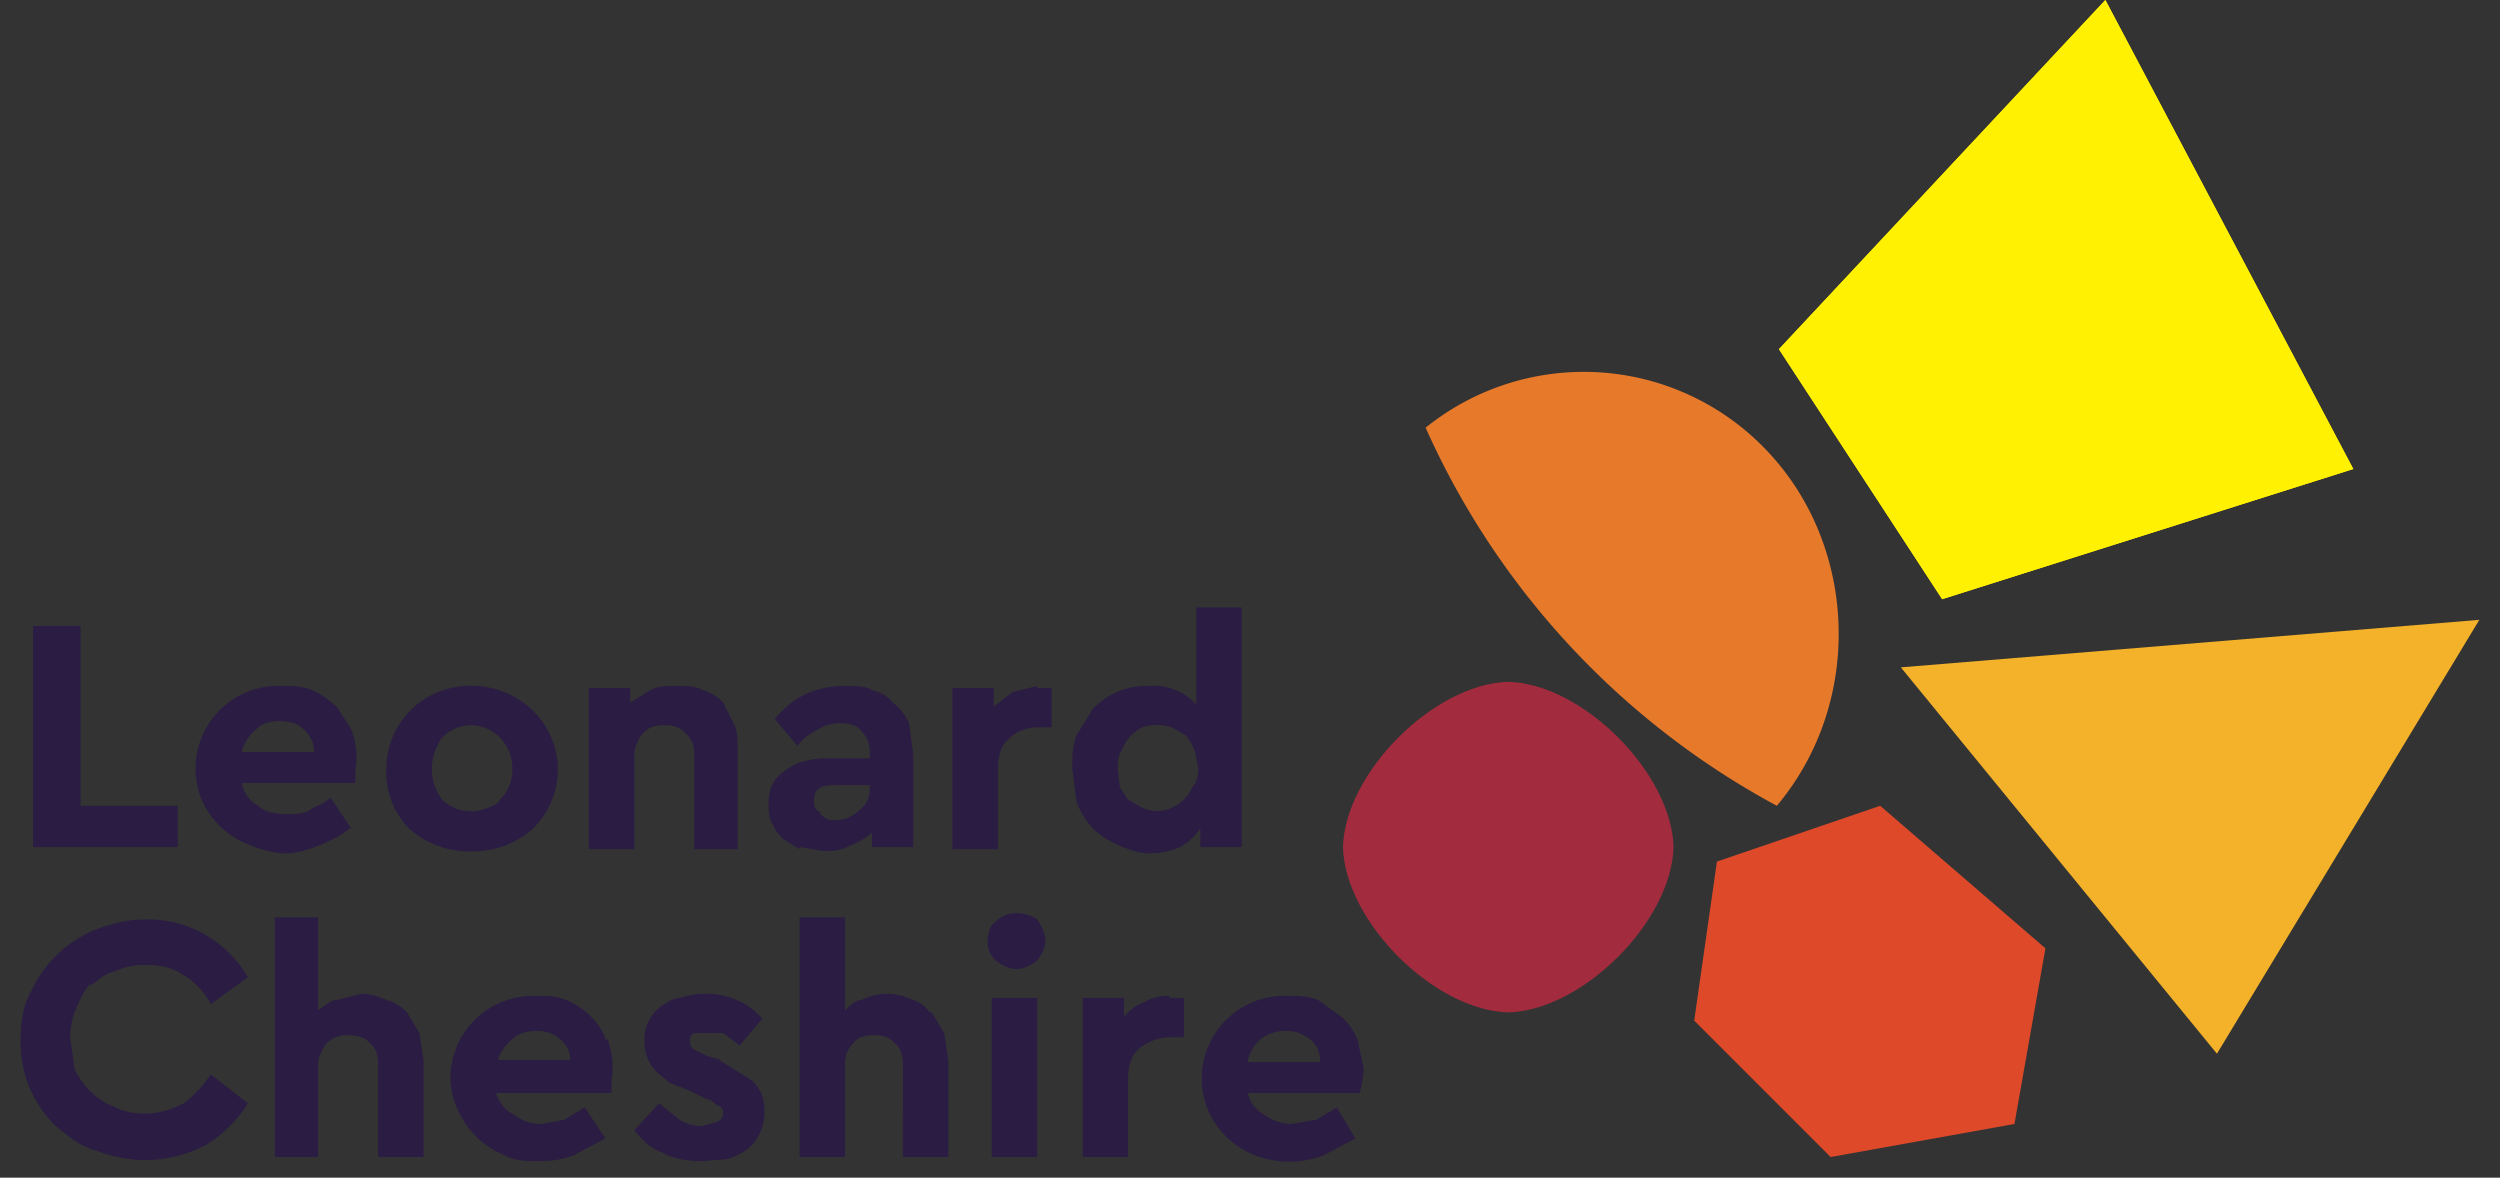
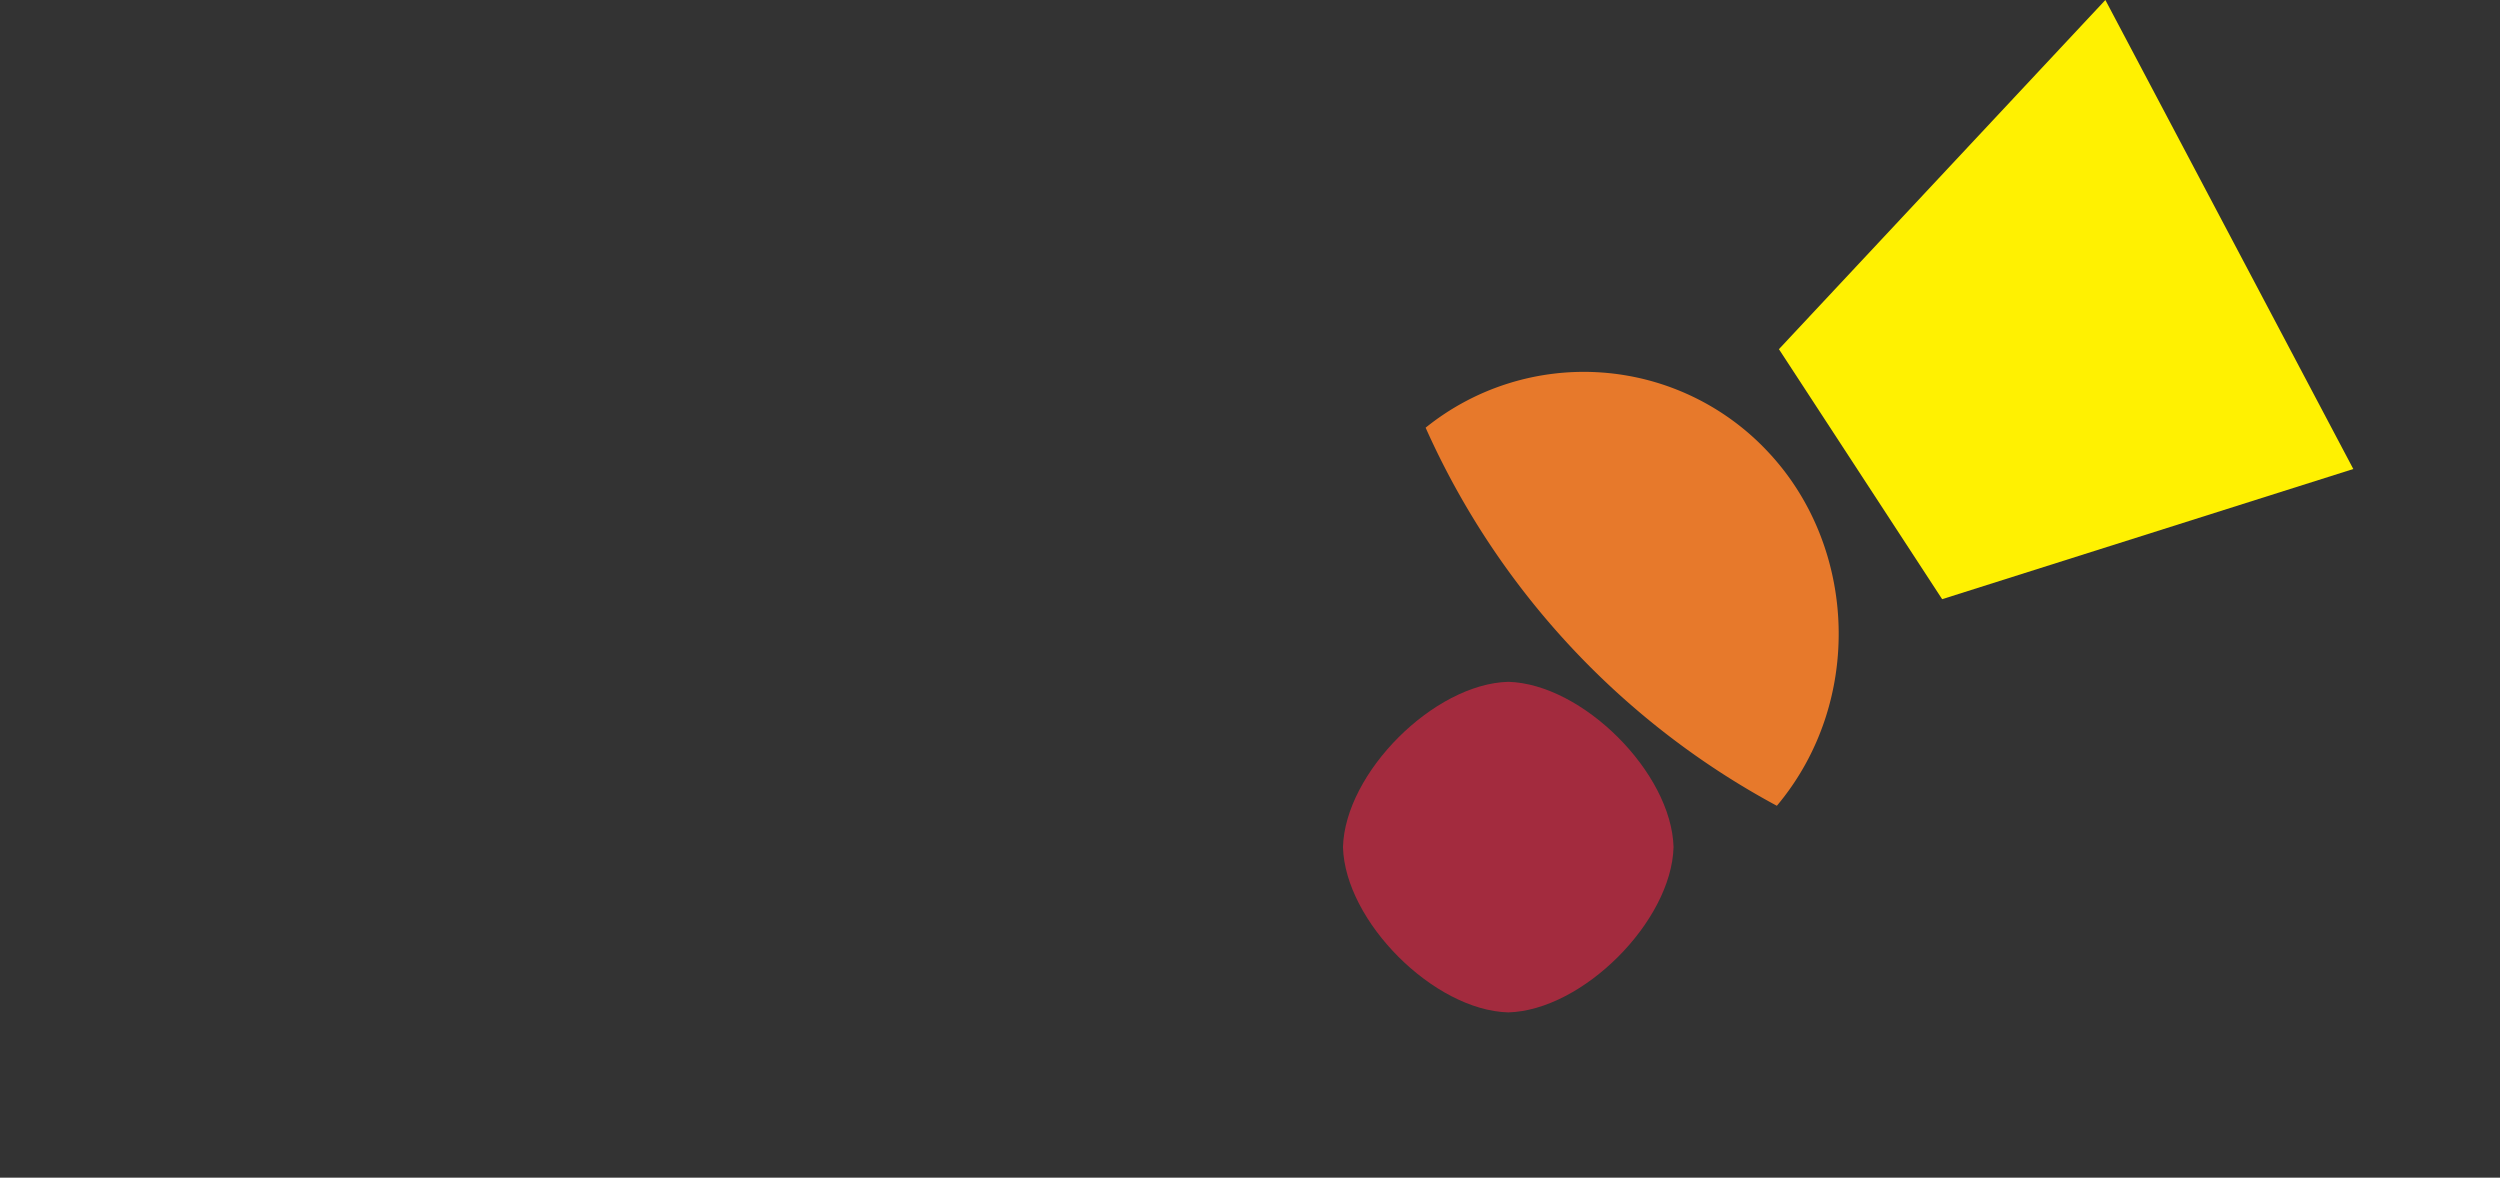
<svg xmlns="http://www.w3.org/2000/svg" width="121" height="57" viewBox="0 0 121 57">
  <rect x="0" y="0" width="121" height="57" fill="#333333" stroke="none" />
  <g fill-rule="nonzero" fill="none">
-     <path d="M8.6 41h-7V30.3h2.3V39h4.7v2zm5.2.3c-.6 0-1.2-.2-1.7-.4a4.1 4.1 0 01-2.3-2.1 4 4 0 013.8-5.6c.6 0 1 0 1.5.2s.8.5 1.2.8l.7 1.1a3.8 3.8 0 01.2 2v.6h-5.5c.1.5.4.9.8 1.1.3.3.8.4 1.4.4.4 0 .8 0 1.1-.2.3-.2.7-.3 1-.6l1 1.5h-.1c-.4.4-1 .6-1.4.8-.5.2-1.1.4-1.7.4zm-2.1-4.9h3.5c0-.5-.2-.8-.5-1.1-.3-.3-.7-.4-1.2-.4-.4 0-.8.1-1.1.4a2 2 0 00-.7 1.1zm11.1 4.8a4.3 4.3 0 01-3-1.1 3.9 3.9 0 01-1.1-3 4 4 0 012.5-3.6 4.3 4.3 0 014.6.9 4 4 0 011.2 2.8 4 4 0 01-1.2 2.9 4.3 4.3 0 01-3 1.1zm-1.4-5.5c-.3.4-.5 1-.5 1.5 0 .6.2 1.1.5 1.5a2 2 0 002.2.4c.3-.1.5-.2.6-.4a2 2 0 00.6-1.5 2.2 2.2 0 00-.6-1.5 2 2 0 00-1.4-.6c-.5 0-1 .2-1.4.6zm10.8-.6c.4 0 .7.1 1 .4.3.3.4.6.4 1v4.6h2.1v-4.8c0-.5 0-1-.2-1.3l-.5-1c-.3-.3-.6-.5-1-.6-.3-.2-.8-.2-1.2-.2-.5 0-1 0-1.3.2l-1 .6v-.7h-2v7.8h2.2v-4.5c0-.5.2-.8.4-1.1.3-.3.6-.4 1-.4zm6.5 6l-.8-.5a2 2 0 01-.5-.7c-.2-.3-.2-.6-.2-1 0-.7.2-1.2.8-1.6.5-.4 1.2-.6 2.1-.6h2v-.3c0-.5-.2-.8-.4-1-.2-.3-.6-.4-1-.4a2 2 0 00-1.1.3c-.4.2-.7.4-1 .8l-1.1-1.3c.9-1.1 2-1.6 3.4-1.6.5 0 1 0 1.3.2.4.1.8.3 1 .6.4.3.6.6.8 1l.2 1.5V41h-2v-.7a3 3 0 01-1 .6c-.3.2-.8.3-1.3.3l-1.2-.2zm1-1.7c.2.2.4.3.7.3.5 0 .9-.2 1.2-.5.3-.2.5-.6.5-1V38h-1.7c-.7 0-1 .2-1 .7 0 .3 0 .5.3.6zm10.5-6.2l-1.2.3-.9.7v-.9h-2v7.8h2.2v-3.9c0-.7.2-1.2.6-1.5.3-.3.8-.5 1.4-.5h.6v-1.9h-.7zm7.9 7.9v-1c-.3.4-.6.7-1 .9-.4.2-1 .3-1.5.3s-1-.2-1.5-.4c-.4-.2-.8-.4-1.2-.8a4 4 0 01-.8-1.3l-.2-1.6c0-.6 0-1.1.2-1.6l.8-1.3a3.6 3.6 0 012.7-1.1 2.8 2.8 0 012.3.9v-4.7h2.2V41h-2zm-.3-4.8a2 2 0 00-.4-.7l-.7-.4a2.2 2.2 0 00-1.4 0 2 2 0 00-1 1.1c-.2.3-.2.6-.2.9l.1.9.4.6.7.4c.4.2 1 .2 1.4 0a1.8 1.8 0 001-1c.2-.2.3-.5.3-.9l-.2-1zM4.4 47.7c.4-.3.7-.6 1.2-.7.4-.2.9-.3 1.4-.3.7 0 1.3.1 1.9.5.5.3 1 .8 1.3 1.4l1.8-1.3a5.6 5.6 0 00-5-2.8c-.8 0-1.6.2-2.4.5a5.9 5.9 0 00-3.1 3c-.4.7-.5 1.5-.5 2.3a5.6 5.6 0 001.7 4.2c.6.5 1.2 1 2 1.2a6.3 6.3 0 005.3-.3c.8-.5 1.5-1.2 2-2L10.2 52c-.4.6-.8 1-1.3 1.4-.6.3-1.2.5-1.9.5-.5 0-1-.1-1.4-.3a3.5 3.5 0 01-2-1.9l-.2-1.5c0-.5.1-1 .3-1.4.2-.5.4-.9.7-1.2zM19.7 49c-.3-.3-.6-.5-1-.6a3 3 0 00-1.2-.3l-1.2.3c-.3 0-.6.3-.9.5v-4.5h-2.1v11.6h2.1v-4.5c0-.4.2-.7.4-1 .3-.3.7-.4 1-.4.5 0 .9.1 1.1.4.3.2.4.6.4 1V56h2.2v-4.7l-.2-1.3-.6-1zm9.7 1.3a3.8 3.8 0 01.2 2v.6H24c.2.5.4.8.8 1 .4.3.8.5 1.4.5l1.1-.2 1-.6 1 1.5-1.5.8c-.5.2-1 .3-1.7.3-.6 0-1.2 0-1.7-.3a4.1 4.1 0 01-2.2-2.1 4 4 0 01-.4-1.6 4 4 0 014.1-4c.6 0 1 0 1.5.2s.9.5 1.2.8c.3.3.6.7.7 1.1zm-5.3 1h3.5c0-.4-.2-.8-.5-1-.3-.3-.7-.4-1.1-.4-.5 0-.9.1-1.2.4a2 2 0 00-.7 1zm10.8 0l-.7-.2-.6-.3a.4.4 0 01-.2-.4c0-.2 0-.3.2-.4H35l.8.6 1.1-1.3a3.6 3.6 0 00-2.8-1.2 4 4 0 00-1.2.2c-.3 0-.6.2-.9.4a2 2 0 00-.8 1.8 2 2 0 00.6 1.4l.6.5 1 .4.8.4c.2 0 .4.2.5.3.2 0 .3.2.3.3 0 .3-.1.4-.3.5l-.7.2c-.4 0-.8-.1-1.1-.3l-1-.8-1.2 1.3c.4.5.8.9 1.4 1.1.5.3 1.2.4 1.9.4l1.2-.1a3 3 0 001-.5 2.3 2.3 0 00.8-1.8c0-.7-.2-1.1-.6-1.5l-1.6-1zM45 49c-.2-.3-.5-.5-.8-.6a3 3 0 00-1.2-.3c-.5 0-.9.1-1.3.3-.3 0-.6.3-.8.5v-4.5h-2.2v11.6h2.2v-4.5c0-.4.1-.7.4-1 .2-.3.6-.4 1-.4s.8.1 1 .4c.3.2.4.6.4 1V56h2.2v-4.7l-.2-1.3-.6-1zm4.2-4.8c-.4 0-.7.1-1 .4-.3.2-.4.6-.4 1 0 .3.1.6.4.9.3.2.6.4 1 .4s.7-.2 1-.4c.2-.3.4-.6.4-1 0-.3-.2-.7-.4-1-.3-.2-.6-.3-1-.3zM48 56h2.2v-7.7H48V56zm8.6-7.8c-.5 0-.9.1-1.2.3-.4.1-.7.4-1 .7v-.9h-2V56h2.2v-3.8c0-.7.2-1.2.6-1.5.4-.3.9-.5 1.5-.5h.6v-1.9h-.7zm9.4 3.5a4.3 4.3 0 01-.2 1.2h-5.4c.1.5.4.8.7 1 .4.3.9.5 1.4.5l1.2-.2 1-.6.9 1.5-1.5.8a4.6 4.6 0 01-3.4 0 4.1 4.1 0 01-2.2-2.1 4 4 0 013.8-5.6c.5 0 1 0 1.5.2l1.1.8c.4.3.6.7.8 1.1l.3 1.4zm-5.6-.3h3.5c0-.5-.2-.9-.5-1.1-.4-.3-.7-.4-1.2-.4-.4 0-.8.1-1.2.4a2 2 0 00-.6 1z" fill="#2A1C43" />
    <path d="M73 33c-3.6.1-7.9 4.4-8 8 .1 3.6 4.4 7.9 8 8 3.6-.1 7.9-4.4 8-8-.1-3.6-4.4-7.9-8-8z" fill="#A32B3E" />
-     <path fill="#DE492A" d="M83.1 41.7L82 49.4l6.6 6.6 8.9-1.6 1.5-8.5-8-6.9z" />
-     <path fill="#F3B229" d="M107.3 51L120 30l-28 2.3z" />
    <path d="M69 20.7A38.7 38.7 0 0086 39c4.2-5 3.9-12.5-.4-17.1A12.2 12.2 0 0069 20.7z" fill="#E7792B" />
    <g fill="#FFF101">
-       <path d="M94 29l-7.9-12.1L101.9 0l12 22.7z" />
      <path d="M86.1 16.9L94 29l19.9-6.3-12-22.7z" />
    </g>
  </g>
</svg>